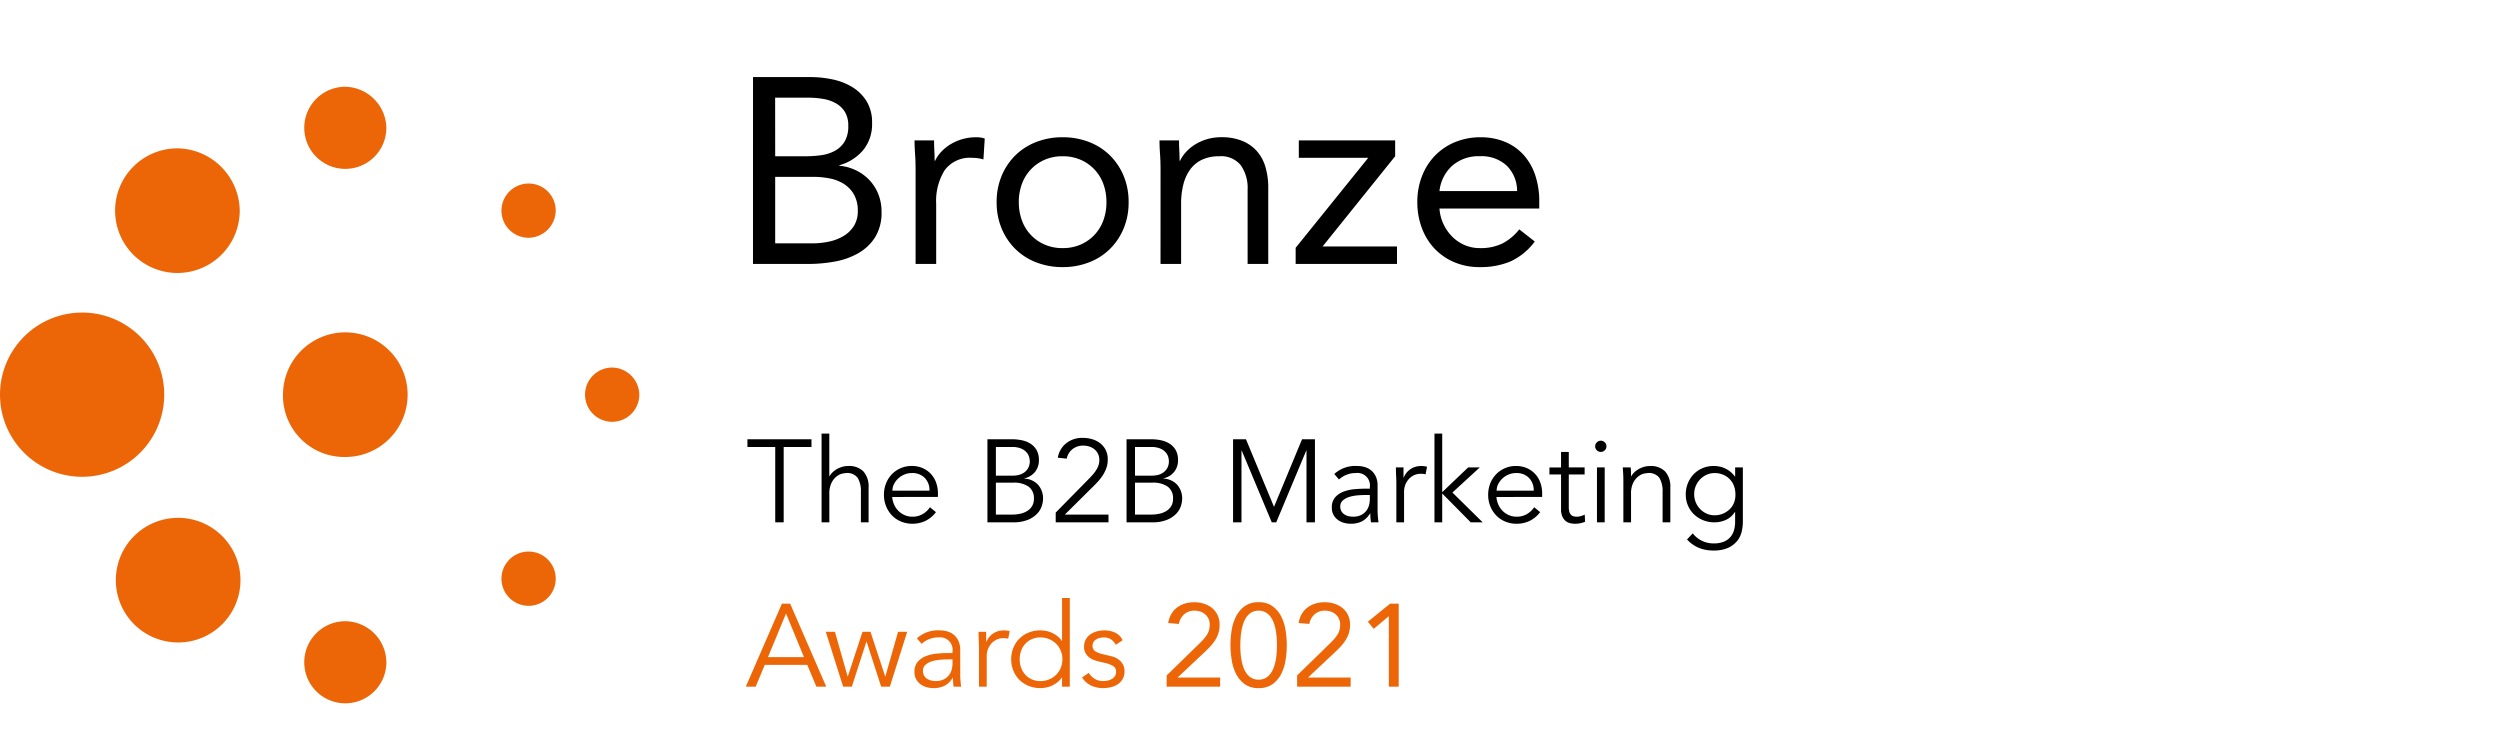
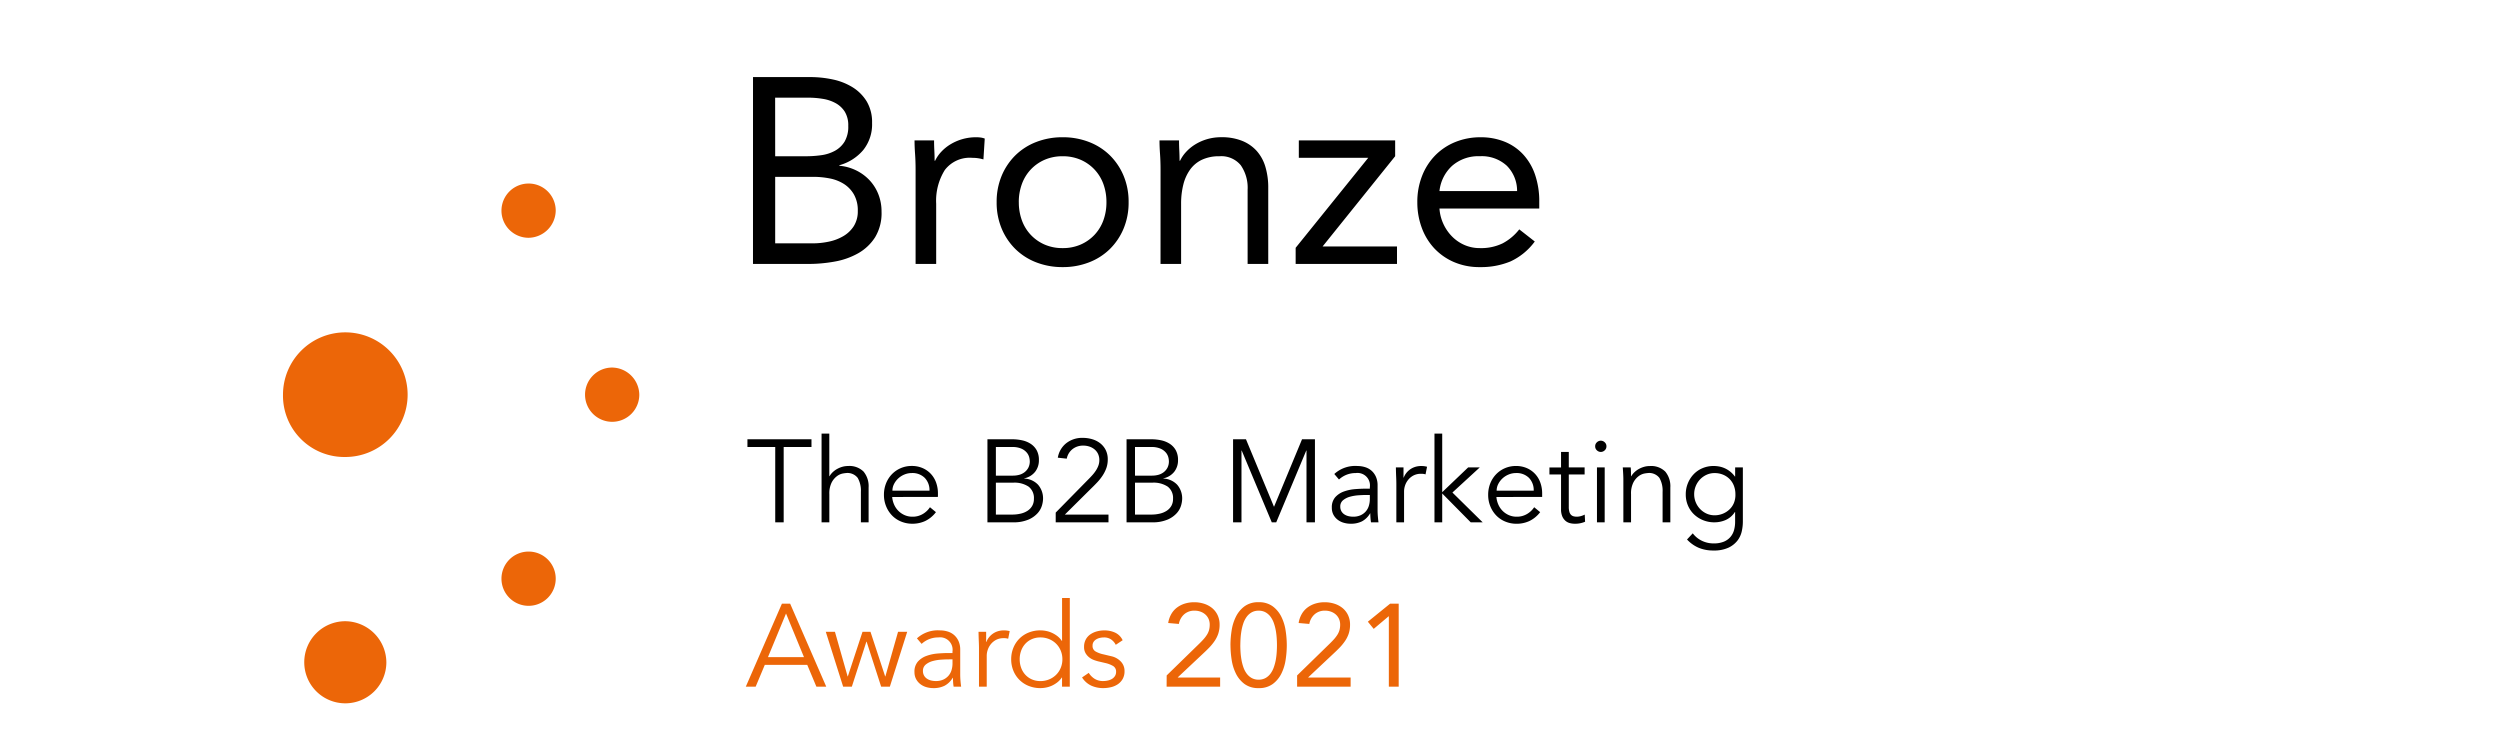
<svg xmlns="http://www.w3.org/2000/svg" width="341" height="100" viewBox="0 0 341 100">
  <defs>
    <clipPath id="clip-logo-b2b-2021-bronze">
      <rect width="341" height="100" />
    </clipPath>
  </defs>
  <g id="logo-b2b-2021-bronze" clip-path="url(#clip-logo-b2b-2021-bronze)">
    <g id="logo-b2b-2021-bronze-2" data-name="logo-b2b-2021-bronze" transform="translate(-26 -23.566)">
      <g id="Group_9098" data-name="Group 9098">
        <path id="Path_29026" data-name="Path 29026" d="M64.6,77.4a8.5,8.5,0,1,1,8.5,8.5,8.368,8.368,0,0,1-8.5-8.5Z" fill="#ec6608" />
        <path id="Path_29027" data-name="Path 29027" d="M113.2,77.4a3.7,3.7,0,1,1-3.7-3.7,3.757,3.757,0,0,1,3.7,3.7Z" fill="#ec6608" />
        <path id="Path_29028" data-name="Path 29028" d="M101.8,102.5a3.7,3.7,0,1,1-3.7-3.7,3.691,3.691,0,0,1,3.7,3.7Z" fill="#ec6608" />
        <path id="Path_29029" data-name="Path 29029" d="M98.1,48.6a3.691,3.691,0,0,1,3.7,3.7A3.757,3.757,0,0,1,98.1,56a3.7,3.7,0,0,1,0-7.4Z" fill="#ec6608" />
-         <path id="Path_29030" data-name="Path 29030" d="M78.7,41a5.6,5.6,0,1,1-5.6-5.6A5.723,5.723,0,0,1,78.7,41Z" fill="#ec6608" />
        <path id="Path_29031" data-name="Path 29031" d="M78.7,113.9a5.6,5.6,0,1,1-5.6-5.6,5.656,5.656,0,0,1,5.6,5.6Z" fill="#ec6608" />
-         <path id="Path_29032" data-name="Path 29032" d="M48.4,77.4A11.2,11.2,0,1,1,37.2,66.2,11.182,11.182,0,0,1,48.4,77.4Z" fill="#ec6608" />
-         <path id="Path_29033" data-name="Path 29033" d="M58.7,52.3a8.5,8.5,0,1,1-8.5-8.5,8.623,8.623,0,0,1,8.5,8.5Z" fill="#ec6608" />
-         <path id="Path_29034" data-name="Path 29034" d="M50.3,94.2a8.5,8.5,0,1,1-8.5,8.5,8.492,8.492,0,0,1,8.5-8.5Z" fill="#ec6608" />
      </g>
      <path id="Path_29148" data-name="Path 29148" d="M5.168,0H4.016V-10.272H.224v-1.056H8.96v1.056H5.168Zm5.168-12.1h1.056v5.808h.032a2.463,2.463,0,0,1,.448-.56,2.95,2.95,0,0,1,.608-.44,3.319,3.319,0,0,1,.712-.288,2.782,2.782,0,0,1,.744-.1,2.733,2.733,0,0,1,2.128.76,3.12,3.12,0,0,1,.688,2.168V0H15.7V-4.144a3.512,3.512,0,0,0-.432-1.912,1.766,1.766,0,0,0-1.6-.664,4.051,4.051,0,0,0-.448.064,1.949,1.949,0,0,0-.776.352,2.543,2.543,0,0,0-.728.864,3.322,3.322,0,0,0-.32,1.6V0H10.336ZM25.056-4.32a2.4,2.4,0,0,0-.64-1.736,2.372,2.372,0,0,0-1.792-.664,2.555,2.555,0,0,0-.992.2,2.792,2.792,0,0,0-.84.536,2.688,2.688,0,0,0-.576.768,1.98,1.98,0,0,0-.216.9Zm-5.088.864A3.213,3.213,0,0,0,20.24-2.4a2.79,2.79,0,0,0,.592.856,2.785,2.785,0,0,0,.848.568,2.587,2.587,0,0,0,1.04.208,2.669,2.669,0,0,0,1.464-.392,2.93,2.93,0,0,0,.936-.9l.816.672a4.059,4.059,0,0,1-1.48,1.216A4.139,4.139,0,0,1,22.72.192a3.982,3.982,0,0,1-1.544-.3,3.617,3.617,0,0,1-1.224-.824,3.9,3.9,0,0,1-.808-1.248,4.084,4.084,0,0,1-.3-1.568,4.184,4.184,0,0,1,.288-1.568,3.8,3.8,0,0,1,.8-1.248,3.679,3.679,0,0,1,1.2-.824,3.725,3.725,0,0,1,1.488-.3,3.649,3.649,0,0,1,1.52.3,3.373,3.373,0,0,1,1.128.808,3.458,3.458,0,0,1,.7,1.184,4.319,4.319,0,0,1,.24,1.448v.48Zm14.144,2.4H36.32a5.091,5.091,0,0,0,1.168-.128,2.907,2.907,0,0,0,.944-.392,1.977,1.977,0,0,0,.632-.664A1.882,1.882,0,0,0,39.3-3.2a1.952,1.952,0,0,0-.72-1.664,3.466,3.466,0,0,0-2.112-.544H34.112Zm0-5.312h2.32a3.323,3.323,0,0,0,.824-.1,2.12,2.12,0,0,0,.736-.344,1.876,1.876,0,0,0,.536-.616,1.877,1.877,0,0,0,.208-.92,2.433,2.433,0,0,0-.072-.5,1.641,1.641,0,0,0-.32-.64,2,2,0,0,0-.728-.552,3.014,3.014,0,0,0-1.3-.232H34.112Zm-1.152-4.96h3.376a6.326,6.326,0,0,1,1.36.144,3.459,3.459,0,0,1,1.168.48,2.487,2.487,0,0,1,.816.88,2.722,2.722,0,0,1,.3,1.344,2.5,2.5,0,0,1-.52,1.592A2.538,2.538,0,0,1,37.984-6v.032a2.732,2.732,0,0,1,1.88.84,2.838,2.838,0,0,1,.68,1.992,3.52,3.52,0,0,1-.136.8,2.715,2.715,0,0,1-.568,1.048,3.563,3.563,0,0,1-1.248.9A5.167,5.167,0,0,1,36.416,0H32.96ZM49.472,0h-7.2V-1.328L46.784-5.92q.256-.256.512-.544a5.088,5.088,0,0,0,.464-.608,3.3,3.3,0,0,0,.336-.672,2.137,2.137,0,0,0,.128-.736,1.982,1.982,0,0,0-.168-.832,1.761,1.761,0,0,0-.472-.624,2.161,2.161,0,0,0-.7-.392,2.616,2.616,0,0,0-.848-.136,2.3,2.3,0,0,0-1.472.48,2.178,2.178,0,0,0-.784,1.3L42.56-8.816A3.171,3.171,0,0,1,43.72-10.8a3.511,3.511,0,0,1,2.232-.72,4.533,4.533,0,0,1,1.3.184,3.274,3.274,0,0,1,1.088.552,2.7,2.7,0,0,1,.752.92,2.811,2.811,0,0,1,.28,1.288,3.454,3.454,0,0,1-.2,1.2,4.867,4.867,0,0,1-.52,1.024,6.909,6.909,0,0,1-.728.912q-.408.432-.84.848L43.52-1.056h5.952Zm3.616-1.056H55.3a5.091,5.091,0,0,0,1.168-.128,2.907,2.907,0,0,0,.944-.392,1.977,1.977,0,0,0,.632-.664,1.882,1.882,0,0,0,.232-.96,1.952,1.952,0,0,0-.72-1.664,3.466,3.466,0,0,0-2.112-.544H53.088Zm0-5.312h2.32a3.323,3.323,0,0,0,.824-.1,2.12,2.12,0,0,0,.736-.344,1.876,1.876,0,0,0,.536-.616,1.877,1.877,0,0,0,.208-.92,2.433,2.433,0,0,0-.072-.5,1.641,1.641,0,0,0-.32-.64,2,2,0,0,0-.728-.552,3.014,3.014,0,0,0-1.3-.232H53.088Zm-1.152-4.96h3.376a6.326,6.326,0,0,1,1.36.144,3.459,3.459,0,0,1,1.168.48,2.487,2.487,0,0,1,.816.88,2.722,2.722,0,0,1,.3,1.344,2.5,2.5,0,0,1-.52,1.592A2.538,2.538,0,0,1,56.96-6v.032a2.732,2.732,0,0,1,1.88.84,2.838,2.838,0,0,1,.68,1.992,3.52,3.52,0,0,1-.136.8,2.715,2.715,0,0,1-.568,1.048,3.563,3.563,0,0,1-1.248.9A5.167,5.167,0,0,1,55.392,0H51.936ZM72.048-2.112l3.824-9.216h1.76V0H76.48V-9.792h-.032L72.352,0h-.608l-4.1-9.792h-.032V0H66.464V-11.328h1.76ZM84.576-3.728q-.4,0-1,.04a5.776,5.776,0,0,0-1.152.192,2.536,2.536,0,0,0-.944.472,1.074,1.074,0,0,0-.392.88,1.246,1.246,0,0,0,.152.632,1.265,1.265,0,0,0,.408.432,1.738,1.738,0,0,0,.568.24,2.8,2.8,0,0,0,.632.072,2.407,2.407,0,0,0,1-.192,2.068,2.068,0,0,0,.712-.52,2.079,2.079,0,0,0,.424-.768,3.153,3.153,0,0,0,.136-.936v-.544Zm.544-.864v-.192A1.7,1.7,0,0,0,83.2-6.72a3.308,3.308,0,0,0-2.288.88l-.64-.752A4.226,4.226,0,0,1,83.44-7.68a3.443,3.443,0,0,1,1.048.16,2.37,2.37,0,0,1,.872.488,2.42,2.42,0,0,1,.592.824,2.86,2.86,0,0,1,.224,1.184V-1.68q0,.432.04.9T86.3,0H85.28q-.048-.272-.072-.592t-.024-.624h-.032a2.862,2.862,0,0,1-1.1,1.08,3.321,3.321,0,0,1-1.544.328,3.4,3.4,0,0,1-.96-.136,2.45,2.45,0,0,1-.824-.416,2.114,2.114,0,0,1-.576-.688A2.006,2.006,0,0,1,79.936-2a2.052,2.052,0,0,1,.472-1.432,2.887,2.887,0,0,1,1.184-.776,5.834,5.834,0,0,1,1.52-.32q.808-.064,1.48-.064Zm3.616-.56q0-.5-.024-1.008t-.04-1.328h1.04V-6.1h.032a2.328,2.328,0,0,1,.32-.584,2.507,2.507,0,0,1,.5-.5,2.475,2.475,0,0,1,.688-.36,2.7,2.7,0,0,1,.888-.136,2.867,2.867,0,0,1,.784.1l-.208,1.04a1.777,1.777,0,0,0-.608-.08,2.171,2.171,0,0,0-1.04.232,2.306,2.306,0,0,0-.72.592,2.46,2.46,0,0,0-.424.776,2.571,2.571,0,0,0-.136.8V0H88.736Zm6.256,1.04,3.536-3.376h1.584L96.384-4.064,100.512,0H98.88L94.992-3.936V0H93.936V-12.1h1.056Zm12.48-.208a2.4,2.4,0,0,0-.64-1.736,2.372,2.372,0,0,0-1.792-.664,2.555,2.555,0,0,0-.992.2,2.792,2.792,0,0,0-.84.536,2.688,2.688,0,0,0-.576.768,1.98,1.98,0,0,0-.216.9Zm-5.088.864a3.213,3.213,0,0,0,.272,1.056,2.79,2.79,0,0,0,.592.856,2.785,2.785,0,0,0,.848.568,2.587,2.587,0,0,0,1.04.208A2.669,2.669,0,0,0,106.6-1.16a2.929,2.929,0,0,0,.936-.9l.816.672a4.059,4.059,0,0,1-1.48,1.216,4.139,4.139,0,0,1-1.736.368,3.982,3.982,0,0,1-1.544-.3,3.617,3.617,0,0,1-1.224-.824,3.9,3.9,0,0,1-.808-1.248,4.084,4.084,0,0,1-.3-1.568,4.184,4.184,0,0,1,.288-1.568,3.8,3.8,0,0,1,.8-1.248,3.679,3.679,0,0,1,1.2-.824,3.725,3.725,0,0,1,1.488-.3,3.649,3.649,0,0,1,1.52.3,3.373,3.373,0,0,1,1.128.808,3.458,3.458,0,0,1,.7,1.184,4.319,4.319,0,0,1,.24,1.448v.48Zm12.032-3.072h-2.16v4.416a2.4,2.4,0,0,0,.08.68.96.96,0,0,0,.224.408.773.773,0,0,0,.344.2,1.629,1.629,0,0,0,.44.056,2.088,2.088,0,0,0,.56-.08,2.593,2.593,0,0,0,.528-.208l.048.976a3.392,3.392,0,0,1-1.424.272,2.665,2.665,0,0,1-.632-.08,1.49,1.49,0,0,1-.6-.3,1.674,1.674,0,0,1-.448-.608,2.442,2.442,0,0,1-.176-1.008v-4.72h-1.584v-.96H111.2V-9.6h1.056v2.112h2.16Zm2.976-3.84a.709.709,0,0,1-.24.552.773.773,0,0,1-.528.216.773.773,0,0,1-.528-.216.709.709,0,0,1-.24-.552.709.709,0,0,1,.24-.552.773.773,0,0,1,.528-.216.773.773,0,0,1,.528.216A.709.709,0,0,1,117.392-10.368ZM117.152,0H116.1V-7.488h1.056ZM120.7-7.488q.032.3.04.6t.008.6h.032a2.463,2.463,0,0,1,.448-.56,2.95,2.95,0,0,1,.608-.44,3.319,3.319,0,0,1,.712-.288,2.781,2.781,0,0,1,.744-.1,2.733,2.733,0,0,1,2.128.76,3.12,3.12,0,0,1,.688,2.168V0h-1.056V-4.144a3.512,3.512,0,0,0-.432-1.912,1.766,1.766,0,0,0-1.6-.664,4.051,4.051,0,0,0-.448.064,1.949,1.949,0,0,0-.776.352,2.543,2.543,0,0,0-.728.864,3.322,3.322,0,0,0-.32,1.6V0H119.7V-5.84q0-.3-.024-.768t-.056-.88ZM129.36-3.84a2.87,2.87,0,0,0,.216,1.112,2.924,2.924,0,0,0,.592.912,2.87,2.87,0,0,0,.88.624,2.589,2.589,0,0,0,1.1.232,2.924,2.924,0,0,0,1.1-.208,2.906,2.906,0,0,0,.92-.584,2.547,2.547,0,0,0,.616-.9,2.91,2.91,0,0,0,.2-1.184,3.185,3.185,0,0,0-.192-1.112,2.667,2.667,0,0,0-.56-.912,2.7,2.7,0,0,0-.9-.624,2.913,2.913,0,0,0-1.184-.232,2.589,2.589,0,0,0-1.1.232,2.87,2.87,0,0,0-.88.624,2.924,2.924,0,0,0-.592.912A2.87,2.87,0,0,0,129.36-3.84ZM129.168,1.5a3.372,3.372,0,0,0,1.208,1,3.619,3.619,0,0,0,1.656.376,3.553,3.553,0,0,0,1.36-.232,2.356,2.356,0,0,0,.9-.632,2.433,2.433,0,0,0,.5-.936,4.176,4.176,0,0,0,.152-1.144V-1.408h-.032A2.883,2.883,0,0,1,133.664-.32a3.851,3.851,0,0,1-1.552.32,4.036,4.036,0,0,1-1.528-.288,3.886,3.886,0,0,1-1.24-.792,3.647,3.647,0,0,1-.832-1.208,3.793,3.793,0,0,1-.3-1.52,3.975,3.975,0,0,1,.288-1.52,3.908,3.908,0,0,1,.792-1.232,3.57,3.57,0,0,1,1.2-.824,3.865,3.865,0,0,1,1.528-.3,4.25,4.25,0,0,1,.712.064,3.356,3.356,0,0,1,.752.224,3.489,3.489,0,0,1,.744.44,3.51,3.51,0,0,1,.688.712h.032V-7.488H136V-.064a6.02,6.02,0,0,1-.152,1.3,3.2,3.2,0,0,1-.592,1.264,3.367,3.367,0,0,1-1.224.96,4.676,4.676,0,0,1-2.048.384,5.143,5.143,0,0,1-2-.368,4.647,4.647,0,0,1-1.6-1.136Z" transform="translate(127.726 94.811)" />
      <path id="Path_29147" data-name="Path 29147" d="M3.024-4.032H7.936L5.488-9.984ZM1.344,0H0L4.928-11.328h1.12L10.976,0H9.632L8.384-2.976H2.592ZM12.16-7.488l1.728,6.08h.032l2-6.08h1.088l2,6.08h.032l1.728-6.08h1.248L19.648,0H18.464L16.48-6.144h-.032L14.464,0H13.28L10.912-7.488Zm15.488,3.76q-.4,0-1,.04A5.775,5.775,0,0,0,25.5-3.5a2.536,2.536,0,0,0-.944.472,1.074,1.074,0,0,0-.392.88,1.246,1.246,0,0,0,.152.632,1.265,1.265,0,0,0,.408.432,1.738,1.738,0,0,0,.568.24,2.8,2.8,0,0,0,.632.072,2.407,2.407,0,0,0,1-.192,2.068,2.068,0,0,0,.712-.52,2.079,2.079,0,0,0,.424-.768,3.153,3.153,0,0,0,.136-.936v-.544Zm.544-.864v-.192a1.7,1.7,0,0,0-1.92-1.936,3.308,3.308,0,0,0-2.288.88l-.64-.752A4.226,4.226,0,0,1,26.512-7.68a3.443,3.443,0,0,1,1.048.16,2.37,2.37,0,0,1,.872.488,2.42,2.42,0,0,1,.592.824,2.86,2.86,0,0,1,.224,1.184V-1.68q0,.432.04.9T29.376,0H28.352Q28.3-.272,28.28-.592t-.024-.624h-.032a2.862,2.862,0,0,1-1.1,1.08,3.321,3.321,0,0,1-1.544.328,3.4,3.4,0,0,1-.96-.136A2.45,2.45,0,0,1,23.8-.36a2.114,2.114,0,0,1-.576-.688A2.006,2.006,0,0,1,23.008-2a2.052,2.052,0,0,1,.472-1.432,2.887,2.887,0,0,1,1.184-.776,5.834,5.834,0,0,1,1.52-.32q.808-.064,1.48-.064Zm3.616-.56q0-.5-.024-1.008t-.04-1.328h1.04V-6.1h.032a2.327,2.327,0,0,1,.32-.584,2.507,2.507,0,0,1,.5-.5,2.475,2.475,0,0,1,.688-.36,2.7,2.7,0,0,1,.888-.136,2.867,2.867,0,0,1,.784.1l-.208,1.04a1.777,1.777,0,0,0-.608-.08,2.171,2.171,0,0,0-1.04.232,2.306,2.306,0,0,0-.72.592A2.46,2.46,0,0,0,33-5.024a2.571,2.571,0,0,0-.136.8V0H31.808ZM37.36-3.744a3.358,3.358,0,0,0,.2,1.168,2.808,2.808,0,0,0,.568.944A2.668,2.668,0,0,0,39.016-1a2.857,2.857,0,0,0,1.176.232A3.045,3.045,0,0,0,41.384-1a2.942,2.942,0,0,0,.952-.632,2.858,2.858,0,0,0,.624-.944,3.037,3.037,0,0,0,.224-1.168,3.037,3.037,0,0,0-.224-1.168,2.858,2.858,0,0,0-.624-.944,2.942,2.942,0,0,0-.952-.632,3.045,3.045,0,0,0-1.192-.232,2.857,2.857,0,0,0-1.176.232,2.668,2.668,0,0,0-.888.632,2.808,2.808,0,0,0-.568.944A3.358,3.358,0,0,0,37.36-3.744ZM44.192,0H43.136V-1.248H43.1a2.748,2.748,0,0,1-.608.656,3.775,3.775,0,0,1-.736.448,3.521,3.521,0,0,1-.792.256,4.037,4.037,0,0,1-.776.08,4.231,4.231,0,0,1-1.608-.3,3.753,3.753,0,0,1-1.256-.824A3.772,3.772,0,0,1,36.5-2.176a4.084,4.084,0,0,1-.3-1.568,4.084,4.084,0,0,1,.3-1.568,3.772,3.772,0,0,1,.824-1.248,3.753,3.753,0,0,1,1.256-.824,4.231,4.231,0,0,1,1.608-.3,4.037,4.037,0,0,1,.776.08,3.521,3.521,0,0,1,.792.256A3.775,3.775,0,0,1,42.5-6.9a2.748,2.748,0,0,1,.608.656h.032V-12.1h1.056Zm6.272-5.712a1.958,1.958,0,0,0-.64-.736,1.7,1.7,0,0,0-.976-.272,2.472,2.472,0,0,0-.552.064,1.689,1.689,0,0,0-.5.2,1.112,1.112,0,0,0-.36.344A.916.916,0,0,0,47.3-5.6a.849.849,0,0,0,.368.768,3.626,3.626,0,0,0,1.1.416l1.072.256a2.549,2.549,0,0,1,1.3.712,1.843,1.843,0,0,1,.52,1.336,2.1,2.1,0,0,1-.248,1.048,2.127,2.127,0,0,1-.656.72,2.805,2.805,0,0,1-.936.408,4.534,4.534,0,0,1-1.072.128,3.941,3.941,0,0,1-1.608-.328,2.968,2.968,0,0,1-1.272-1.128l.912-.624a2.514,2.514,0,0,0,.808.816,2.149,2.149,0,0,0,1.16.3,2.907,2.907,0,0,0,.64-.072,1.859,1.859,0,0,0,.568-.224,1.222,1.222,0,0,0,.4-.392,1.024,1.024,0,0,0,.152-.56.868.868,0,0,0-.416-.808,3.647,3.647,0,0,0-1.008-.392l-1.024-.24q-.192-.048-.52-.16a2.462,2.462,0,0,1-.64-.336,2.022,2.022,0,0,1-.536-.584,1.65,1.65,0,0,1-.224-.888,2.1,2.1,0,0,1,.232-1.008,1.987,1.987,0,0,1,.624-.7,2.879,2.879,0,0,1,.888-.408,3.855,3.855,0,0,1,1.024-.136,3.491,3.491,0,0,1,1.456.3,2.141,2.141,0,0,1,1.04,1.04Zm6.944,4.176L61.68-5.7q.4-.384.7-.712a4.619,4.619,0,0,0,.5-.64,2.439,2.439,0,0,0,.3-.648,2.735,2.735,0,0,0,.1-.752,1.913,1.913,0,0,0-.16-.8,1.769,1.769,0,0,0-.44-.6,2.008,2.008,0,0,0-.656-.384,2.358,2.358,0,0,0-.808-.136,2.068,2.068,0,0,0-1.424.5,2.281,2.281,0,0,0-.72,1.312l-1.456-.128a3.541,3.541,0,0,1,.424-1.224,2.932,2.932,0,0,1,.784-.888,3.5,3.5,0,0,1,1.064-.536,4.292,4.292,0,0,1,1.28-.184,4.325,4.325,0,0,1,1.328.2,3.325,3.325,0,0,1,1.1.584,2.792,2.792,0,0,1,.752.96,3,3,0,0,1,.28,1.328,3.78,3.78,0,0,1-.184,1.216,4.07,4.07,0,0,1-.5,1,6.737,6.737,0,0,1-.7.864q-.392.408-.824.808L58.928-1.28v.032H64.7V0h-7.3Zm8.7-4.128a13.158,13.158,0,0,1,.16-2,6.308,6.308,0,0,1,.592-1.9,3.928,3.928,0,0,1,1.176-1.408,3.125,3.125,0,0,1,1.912-.552,3.125,3.125,0,0,1,1.912.552A3.928,3.928,0,0,1,73.04-9.56a6.308,6.308,0,0,1,.592,1.9,13.158,13.158,0,0,1,.16,2,13.158,13.158,0,0,1-.16,2,6.308,6.308,0,0,1-.592,1.9A3.928,3.928,0,0,1,71.864-.36a3.125,3.125,0,0,1-1.912.552A3.125,3.125,0,0,1,68.04-.36a3.928,3.928,0,0,1-1.176-1.408,6.308,6.308,0,0,1-.592-1.9A13.158,13.158,0,0,1,66.112-5.664Zm1.344,0q0,.416.032.928a9.872,9.872,0,0,0,.12,1.032,6.588,6.588,0,0,0,.256,1.016,3.254,3.254,0,0,0,.448.88,2.2,2.2,0,0,0,.68.616,1.882,1.882,0,0,0,.96.232,1.882,1.882,0,0,0,.96-.232,2.2,2.2,0,0,0,.68-.616,3.254,3.254,0,0,0,.448-.88A6.588,6.588,0,0,0,72.3-3.7a9.876,9.876,0,0,0,.12-1.032q.032-.512.032-.928t-.032-.928a9.876,9.876,0,0,0-.12-1.032A6.588,6.588,0,0,0,72.04-8.64a3.254,3.254,0,0,0-.448-.88,2.2,2.2,0,0,0-.68-.616,1.882,1.882,0,0,0-.96-.232,1.882,1.882,0,0,0-.96.232,2.2,2.2,0,0,0-.68.616,3.254,3.254,0,0,0-.448.88,6.588,6.588,0,0,0-.256,1.016,9.872,9.872,0,0,0-.12,1.032Q67.456-6.08,67.456-5.664ZM75.2-1.536,79.472-5.7q.4-.384.7-.712a4.619,4.619,0,0,0,.5-.64,2.439,2.439,0,0,0,.3-.648,2.735,2.735,0,0,0,.1-.752,1.913,1.913,0,0,0-.16-.8,1.769,1.769,0,0,0-.44-.6,2.008,2.008,0,0,0-.656-.384,2.358,2.358,0,0,0-.808-.136,2.068,2.068,0,0,0-1.424.5,2.281,2.281,0,0,0-.72,1.312l-1.456-.128a3.541,3.541,0,0,1,.424-1.224,2.932,2.932,0,0,1,.784-.888,3.5,3.5,0,0,1,1.064-.536,4.292,4.292,0,0,1,1.28-.184,4.325,4.325,0,0,1,1.328.2,3.325,3.325,0,0,1,1.1.584,2.792,2.792,0,0,1,.752.96,3,3,0,0,1,.28,1.328,3.78,3.78,0,0,1-.184,1.216,4.07,4.07,0,0,1-.5,1,6.737,6.737,0,0,1-.7.864q-.392.408-.824.808L76.72-1.28v.032H82.5V0H75.2ZM89.056,0H87.712V-9.6H87.68L85.648-7.888l-.8-.976,3.04-2.464h1.168Z" transform="translate(127.726 117.232)" fill="#ec6608" />
      <path id="Path_29149" data-name="Path 29149" d="M3.168-25.488h7.776a14.735,14.735,0,0,1,3.1.324,8.411,8.411,0,0,1,2.7,1.062,5.908,5.908,0,0,1,1.926,1.926,5.5,5.5,0,0,1,.738,2.952,5.6,5.6,0,0,1-1.206,3.69,6.519,6.519,0,0,1-3.258,2.07v.072a6.413,6.413,0,0,1,2.286.63,6.276,6.276,0,0,1,1.836,1.35,6.014,6.014,0,0,1,1.206,1.926A6.382,6.382,0,0,1,20.7-7.128a6.334,6.334,0,0,1-.882,3.492,6.57,6.57,0,0,1-2.3,2.178,10.054,10.054,0,0,1-3.2,1.134A19.788,19.788,0,0,1,10.764,0h-7.6Zm3.024,10.8h4.176a15.137,15.137,0,0,0,2.106-.144,5.427,5.427,0,0,0,1.854-.594,3.532,3.532,0,0,0,1.332-1.26,4.014,4.014,0,0,0,.5-2.142,3.548,3.548,0,0,0-.468-1.926,3.419,3.419,0,0,0-1.242-1.17,5.368,5.368,0,0,0-1.764-.594,12.352,12.352,0,0,0-2-.162h-4.5Zm0,11.88H11.3a10.593,10.593,0,0,0,2.214-.234A6.529,6.529,0,0,0,15.5-3.8,4.2,4.2,0,0,0,16.92-5.166a3.77,3.77,0,0,0,.54-2.07,4.388,4.388,0,0,0-.522-2.232,4.145,4.145,0,0,0-1.368-1.44,5.576,5.576,0,0,0-1.944-.756,11.63,11.63,0,0,0-2.25-.216H6.192ZM25.344-12.852q0-1.152-.072-2.16T25.2-16.848h2.664q0,.684.036,1.368t.036,1.4h.072a4.86,4.86,0,0,1,.81-1.188A5.838,5.838,0,0,1,30.06-16.29a6.639,6.639,0,0,1,1.62-.72,6.736,6.736,0,0,1,1.944-.27,4.639,4.639,0,0,1,.576.036,2.532,2.532,0,0,1,.576.144l-.18,2.844a5.234,5.234,0,0,0-1.512-.216A4.266,4.266,0,0,0,29.322-12.8a7.9,7.9,0,0,0-1.17,4.59V0H25.344ZM36.4-8.424a9.167,9.167,0,0,1,.684-3.6,8.516,8.516,0,0,1,1.872-2.79A8.318,8.318,0,0,1,41.8-16.632a9.794,9.794,0,0,1,3.6-.648,9.794,9.794,0,0,1,3.6.648,8.318,8.318,0,0,1,2.844,1.818,8.516,8.516,0,0,1,1.872,2.79,9.167,9.167,0,0,1,.684,3.6,9.167,9.167,0,0,1-.684,3.6,8.516,8.516,0,0,1-1.872,2.79A8.318,8.318,0,0,1,49-.216a9.794,9.794,0,0,1-3.6.648,9.794,9.794,0,0,1-3.6-.648,8.318,8.318,0,0,1-2.844-1.818,8.516,8.516,0,0,1-1.872-2.79A9.167,9.167,0,0,1,36.4-8.424Zm3.024,0a7.139,7.139,0,0,0,.414,2.466,5.744,5.744,0,0,0,1.206,1.98,5.739,5.739,0,0,0,1.89,1.332A6.03,6.03,0,0,0,45.4-2.16a6.03,6.03,0,0,0,2.466-.486,5.739,5.739,0,0,0,1.89-1.332,5.744,5.744,0,0,0,1.206-1.98,7.139,7.139,0,0,0,.414-2.466,7.139,7.139,0,0,0-.414-2.466,5.744,5.744,0,0,0-1.206-1.98,5.739,5.739,0,0,0-1.89-1.332,6.03,6.03,0,0,0-2.466-.486,6.03,6.03,0,0,0-2.466.486,5.739,5.739,0,0,0-1.89,1.332,5.744,5.744,0,0,0-1.206,1.98A7.139,7.139,0,0,0,39.42-8.424Zm19.332-4.428q0-1.152-.072-2.16t-.072-1.836h2.664q0,.684.036,1.368t.036,1.4h.072a4.86,4.86,0,0,1,.81-1.188,5.838,5.838,0,0,1,1.242-1.026,6.639,6.639,0,0,1,1.62-.72,6.736,6.736,0,0,1,1.944-.27,7.4,7.4,0,0,1,2.862.5,5.373,5.373,0,0,1,2,1.4,5.686,5.686,0,0,1,1.17,2.178,9.8,9.8,0,0,1,.378,2.79V0H70.632V-10.116a5.387,5.387,0,0,0-.936-3.348,3.437,3.437,0,0,0-2.916-1.224,5.474,5.474,0,0,0-2.358.468,4.181,4.181,0,0,0-1.62,1.332,5.972,5.972,0,0,0-.936,2.052,10.532,10.532,0,0,0-.306,2.628V0H58.752ZM77.184-2.2l9.9-12.276H77.616v-2.376h13.14v2.16l-9.9,12.312H91.008V0H77.184ZM109.8-3.06a8.549,8.549,0,0,1-3.312,2.718,10.5,10.5,0,0,1-4.176.774,8.706,8.706,0,0,1-3.564-.7,8.03,8.03,0,0,1-2.682-1.89,8.288,8.288,0,0,1-1.692-2.808,9.96,9.96,0,0,1-.594-3.456,9.653,9.653,0,0,1,.648-3.582,8.3,8.3,0,0,1,1.8-2.808,8.09,8.09,0,0,1,2.736-1.818,9.041,9.041,0,0,1,3.456-.648,8.6,8.6,0,0,1,3.24.594,7.023,7.023,0,0,1,2.538,1.728,7.76,7.76,0,0,1,1.638,2.772,11.2,11.2,0,0,1,.576,3.726v.9H96.8a5.913,5.913,0,0,0,.522,2.07A6.013,6.013,0,0,0,98.5-3.762a5.406,5.406,0,0,0,1.692,1.17,5.171,5.171,0,0,0,2.124.432,6.714,6.714,0,0,0,3.1-.648,7.037,7.037,0,0,0,2.268-1.908Zm-2.412-6.876a4.84,4.84,0,0,0-1.4-3.456,5.042,5.042,0,0,0-3.672-1.3,5.436,5.436,0,0,0-3.78,1.3A5.441,5.441,0,0,0,96.8-9.936Z" transform="translate(125.543 59.567)" />
    </g>
  </g>
</svg>